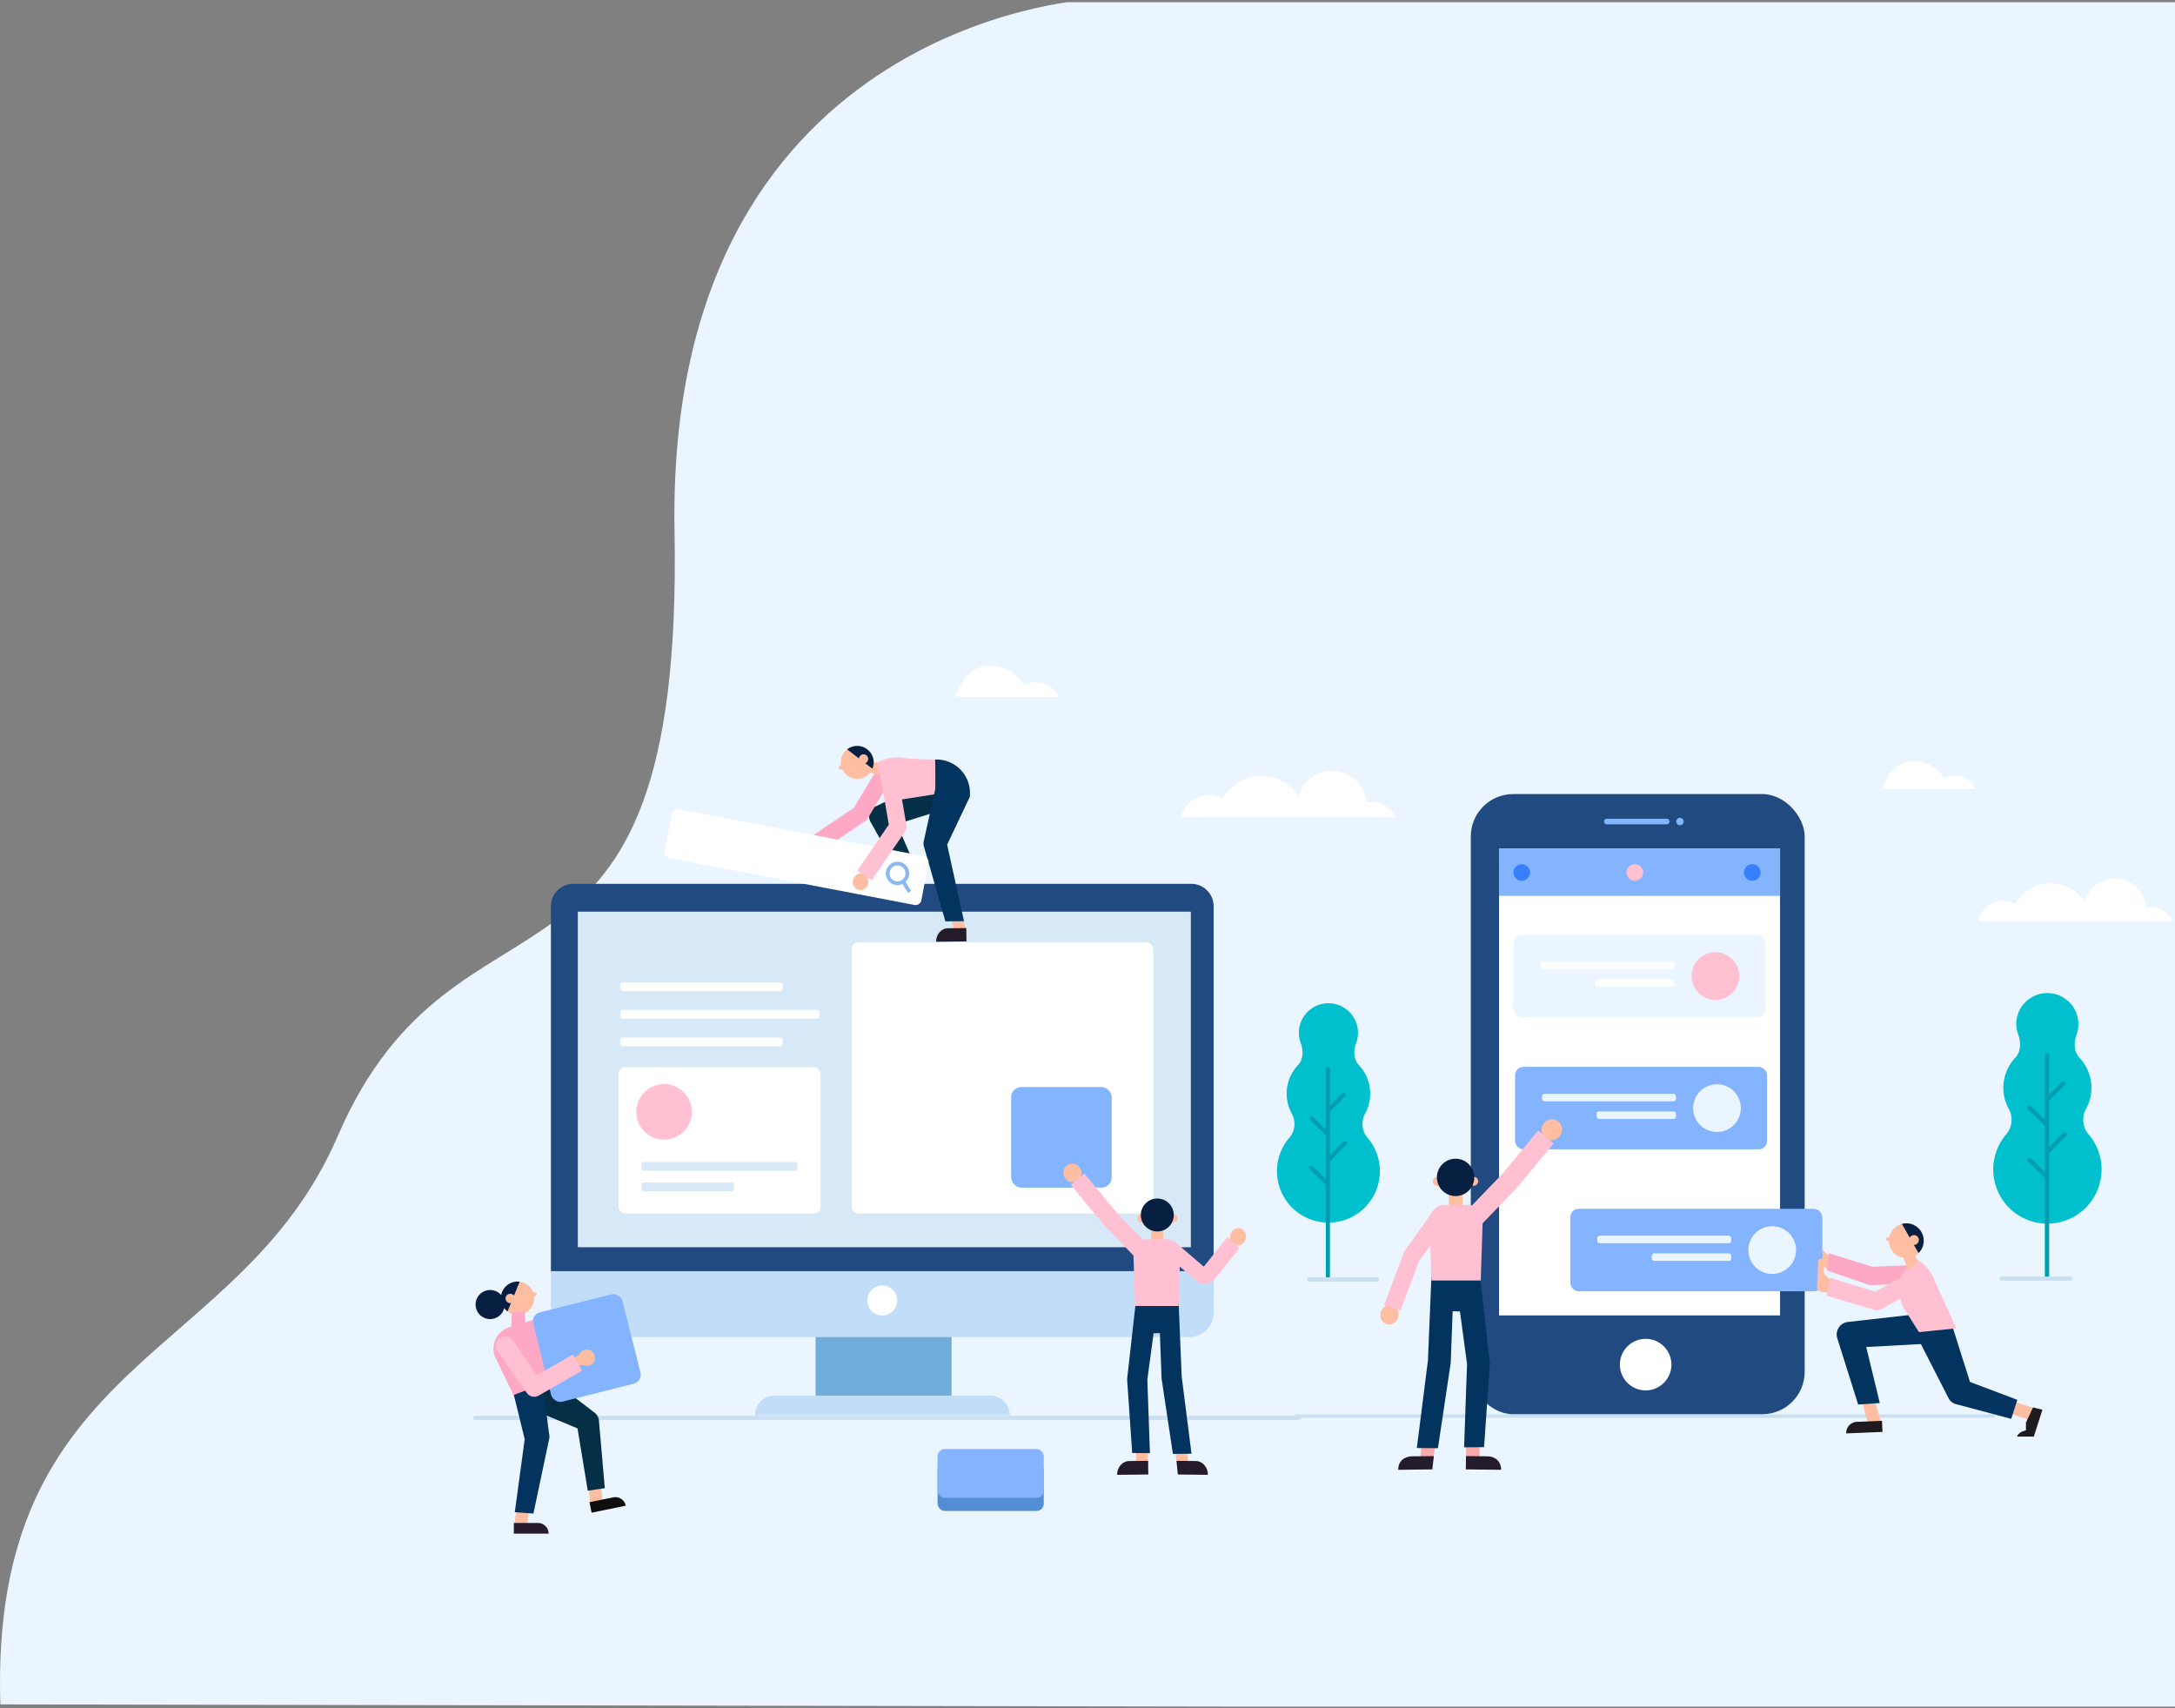
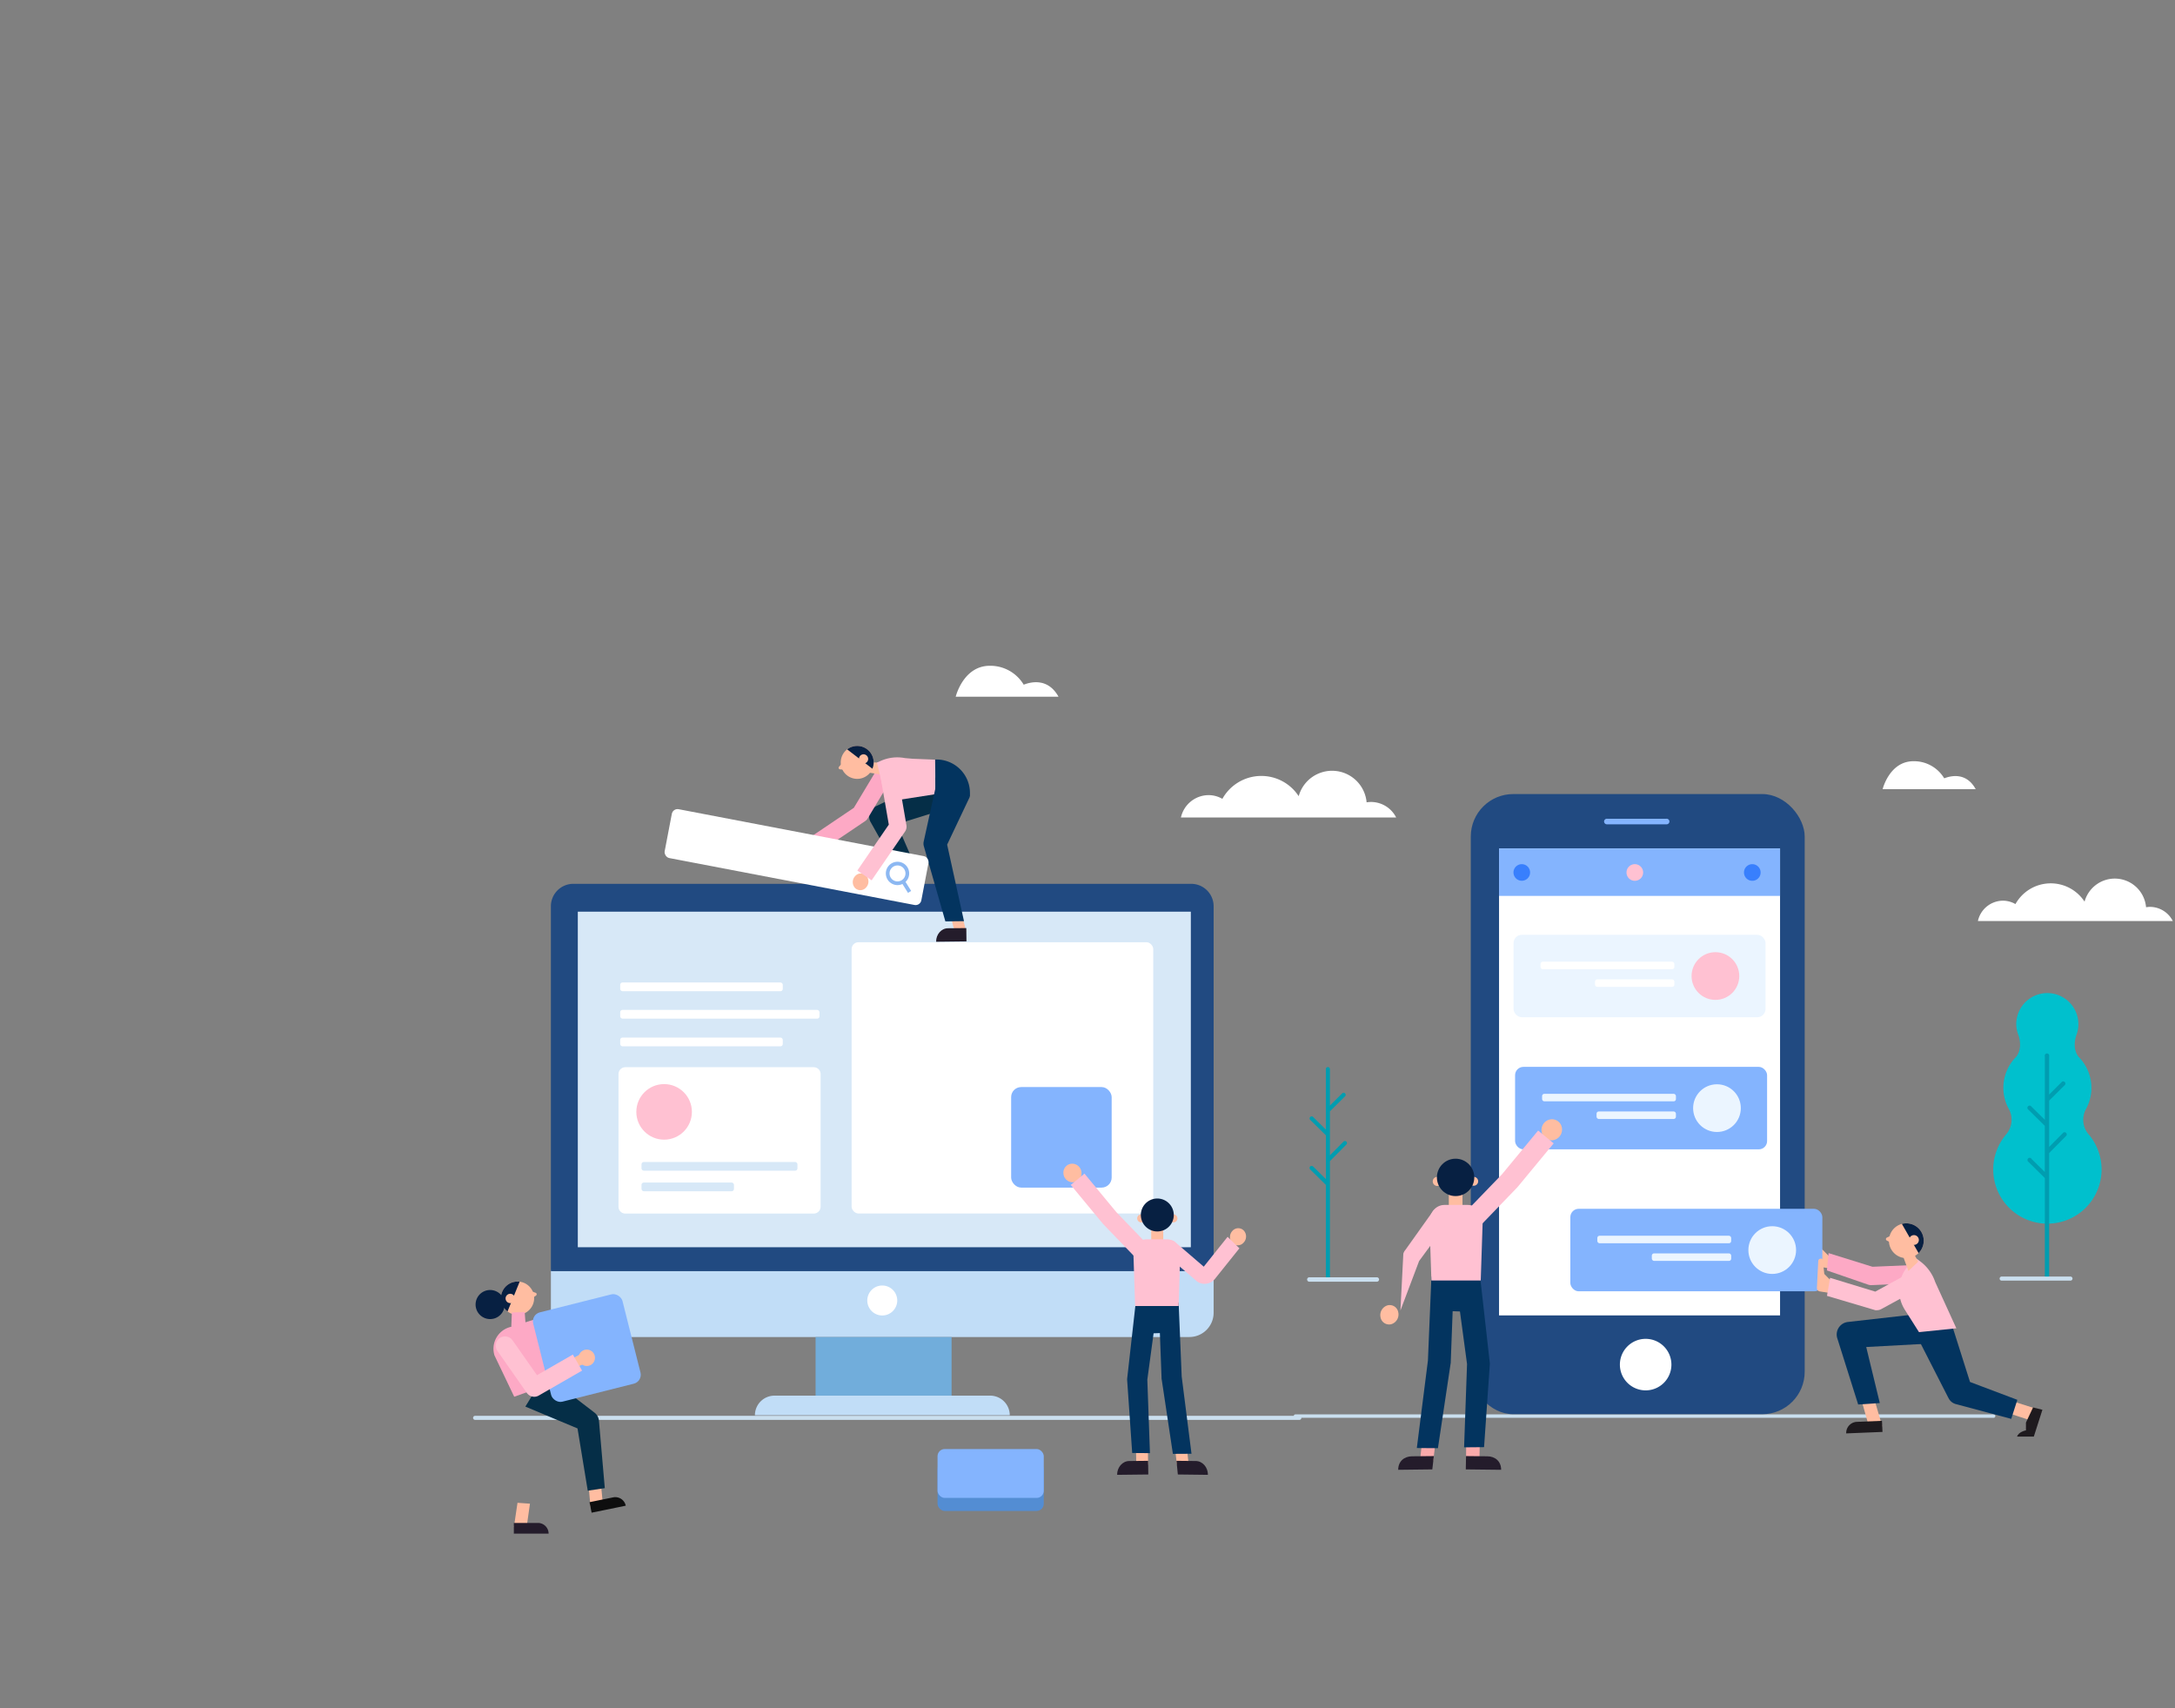
<svg xmlns="http://www.w3.org/2000/svg" viewBox="0 0 980.16 769.75">
  <rect x="0" y="0" width="980.16" height="769.75" fill="#808080" stroke="none" />
  <defs>
    <style>.cls-1{fill:none;}.cls-2{fill:#ffbda1;}.cls-3{clip-path:url(#clip-path);}.cls-4{fill:#ebf5ff;}.cls-5{fill:#c1ddf7;}.cls-6{fill:#71addb;}.cls-7{fill:#214a81;}.cls-8{fill:#d7e8f7;}.cls-9{fill:#fff;}.cls-10{fill:#00c0cd;}.cls-11{fill:#009db0;}.cls-12{fill:#cadfef;}.cls-13{fill:#ffc1d2;}.cls-14{fill:#84b4fe;}.cls-15{fill:#538dd3;}.cls-16{fill:#241c2b;}.cls-17{fill:#03345f;}.cls-18{fill:#072042;}.cls-19{fill:#ffb398;}.cls-20{fill:#0e0e0e;}.cls-21{fill:#052e47;}.cls-22{fill:#faaaab;}.cls-23{fill:#fda9c5;}.cls-24{clip-path:url(#clip-path-2);}.cls-25{fill:#8cb8f2;}.cls-26{clip-path:url(#clip-path-3);}.cls-27{fill:#387ffd;}.cls-28{fill:#1e1a1e;}.cls-29{clip-path:url(#clip-path-4);}</style>
    <clipPath id="clip-path" transform="translate(-7.21)">
      <rect class="cls-1" y="1" width="987.37" height="768" />
    </clipPath>
    <clipPath id="clip-path-2" transform="translate(-7.21)">
      <path id="SVGID" class="cls-2" d="M387.79,348.26a7.42,7.42,0,1,0,1-10.45A7.42,7.42,0,0,0,387.79,348.26Z" />
    </clipPath>
    <clipPath id="clip-path-3" transform="translate(-7.21)">
      <path id="SVGID-2" data-name="SVGID" class="cls-2" d="M247.82,586.18a7.49,7.49,0,1,1-6.16-8.61A7.48,7.48,0,0,1,247.82,586.18Z" />
    </clipPath>
    <clipPath id="clip-path-4" transform="translate(-7.21)">
      <path id="SVGID-3" data-name="SVGID" class="cls-2" d="M858.8,561.37a7.84,7.84,0,1,0,5.2-9.8A7.85,7.85,0,0,0,858.8,561.37Z" />
    </clipPath>
  </defs>
  <title>Asset 1</title>
  <g id="Layer_2" data-name="Layer 2">
    <g id="Layer_1-2" data-name="Layer 1">
      <g class="cls-3">
-         <path class="cls-4" d="M496.46,0S307.06,11.53,311.19,239.52C315.37,470,213.68,386.1,159.37,512c-44,102-157,99-152,256l980,1.75V0Z" transform="translate(-7.21)" />
        <path class="cls-5" d="M248.26,572.29H546.92a0,0,0,0,1,0,0v19.23A10.94,10.94,0,0,1,536,602.46H259.2a10.94,10.94,0,0,1-10.94-10.94V572.29A0,0,0,0,1,248.26,572.29Z" />
        <rect class="cls-6" x="367.54" y="602.46" width="61.29" height="26.4" />
        <path class="cls-7" d="M258.37,398.25H536.81a10.11,10.11,0,0,1,10.11,10.11V572.78a0,0,0,0,1,0,0H248.26a0,0,0,0,1,0,0V408.36A10.11,10.11,0,0,1,258.37,398.25Z" />
        <rect class="cls-8" x="260.39" y="410.8" width="276.26" height="151.2" />
        <path class="cls-9" d="M411.55,586a6.75,6.75,0,1,1-6.75-6.75A6.75,6.75,0,0,1,411.55,586Z" transform="translate(-7.21)" />
        <rect class="cls-9" x="383.78" y="424.57" width="135.93" height="122.22" rx="3.07" ry="3.07" />
        <path class="cls-9" d="M281.8,480.89h84.92A3.07,3.07,0,0,1,369.8,484v59.76a3.07,3.07,0,0,1-3.07,3.07H281.8a3.07,3.07,0,0,1-3.07-3.07V484A3.08,3.08,0,0,1,281.8,480.89Z" />
-         <path class="cls-10" d="M587.79,513.19h0a9.62,9.62,0,0,0,1.56-11.4h0a4.9,4.9,0,0,0-.27-.48h0a18.78,18.78,0,0,1,3.48-21.81c3.13-4.14.76-9.65.76-9.65h0a13.32,13.32,0,1,1,25.09,0h0s-2.37,5.51.76,9.65a18.78,18.78,0,0,1,3.48,21.81h0l-.06.09c-.1.21-.21.42-.32.62a9.6,9.6,0,0,0,1.23,10.67c.12.13.23.26.34.4l.1.11h0a23.19,23.19,0,1,1-36.16,0Z" transform="translate(-7.21)" />
        <path class="cls-11" d="M599.05,525.7l5.68,5.61V511.57l-7-6.9a.92.92,0,1,1,1.29-1.3l5.68,5.61V481.75a.92.92,0,0,1,1.84,0v16.41l5.52-5.49a.92.92,0,0,1,1.3,1.31l-6.82,6.78v19.83l6.1-6.17a.92.92,0,1,1,1.31,1.3l-7.41,7.48v52.6a.92.92,0,1,1-1.84,0V533.9l-7-6.9a.92.92,0,1,1,1.29-1.3Z" transform="translate(-7.21)" />
        <path class="cls-12" d="M627.68,577.54H597.26a1,1,0,0,1,0-2h30.42a1,1,0,1,1,0,2Z" transform="translate(-7.21)" />
        <rect class="cls-8" x="289.09" y="523.58" width="70.28" height="3.94" rx="1.04" ry="1.04" />
        <rect class="cls-8" x="289.09" y="532.84" width="41.67" height="3.94" rx="1.04" ry="1.04" />
        <circle class="cls-13" cx="299.28" cy="501.01" r="12.52" />
        <path class="cls-12" d="M592.77,639.79H221.31a.91.91,0,1,1,0-1.82H592.77a.91.91,0,0,1,0,1.82Z" transform="translate(-7.21)" />
        <rect class="cls-14" x="455.67" y="489.83" width="45.3" height="45.3" rx="4.52" ry="4.52" />
        <rect class="cls-15" x="422.5" y="658.8" width="47.87" height="22.03" rx="3.24" ry="3.24" />
        <rect class="cls-14" x="422.5" y="652.93" width="47.87" height="22.03" rx="3.24" ry="3.24" />
        <path class="cls-2" d="M490.49,524.36a4.22,4.22,0,0,1,4.09,4.24,4,4,0,0,1-4.06,4.12,4.23,4.23,0,0,1-4.09-4.24A4,4,0,0,1,490.49,524.36Z" transform="translate(-7.21)" />
        <path class="cls-2" d="M567.79,554.56a3.47,3.47,0,0,0-5.12,0,4.06,4.06,0,0,0-.24,5.45,3.47,3.47,0,0,0,5.12,0A4,4,0,0,0,567.79,554.56Z" transform="translate(-7.21)" />
        <path class="cls-13" d="M549.68,570.76,536.49,559.4a3,3,0,0,0-4.52,1.4,4.36,4.36,0,0,0,1.52,5.28l13.2,11.37a6,6,0,0,0,8-1.16l11.06-13.81-5.32-5.17Z" transform="translate(-7.21)" />
        <polygon class="cls-2" points="512.07 660.2 517.38 660 517.3 650.65 511.9 650.89 512.07 660.2" />
        <path class="cls-16" d="M510.64,664.56l14.05-.16-.09-6.16-8.47.09c-3.06,0-5.52,2.82-5.49,6.23Z" transform="translate(-7.21)" />
        <polygon class="cls-2" points="535.71 660.2 530.39 660 529.28 650.65 534.68 650.89 535.71 660.2" />
        <path class="cls-16" d="M551.56,664.56,538,664.4l-.61-6.16,8.67.09c3.06,0,5.52,2.82,5.5,6.23Z" transform="translate(-7.21)" />
        <polygon class="cls-17" points="511.72 587.57 520.95 587.23 521.91 587.19 531.14 586.85 531.25 600.35 512.42 601.05 511.72 587.57" />
        <path class="cls-17" d="M535.77,655.11l8.39-.05-4.42-34.77-1.39-33.44-8.9,1.46,1.2,32.29a4.51,4.51,0,0,0,.1,1.1Z" transform="translate(-7.21)" />
        <path class="cls-17" d="M517.43,654.72l8,.06-1.18-33.11,4.47-33.1-9.77-1-3.77,33.52a4.78,4.78,0,0,0,0,1Z" transform="translate(-7.21)" />
        <rect class="cls-2" x="518.79" y="553.42" width="5.43" height="7.3" />
        <path class="cls-2" d="M523.3,549a1.81,1.81,0,1,1-1.8-1.81A1.81,1.81,0,0,1,523.3,549Z" transform="translate(-7.21)" />
        <path class="cls-2" d="M537.82,549a1.81,1.81,0,1,1-1.81-1.81A1.81,1.81,0,0,1,537.82,549Z" transform="translate(-7.21)" />
        <path class="cls-18" d="M536.17,547.47a7.42,7.42,0,1,1-7.42-7.42A7.43,7.43,0,0,1,536.17,547.47Z" transform="translate(-7.21)" />
        <path class="cls-13" d="M538.36,588.48H518.75L518,565.42c0-3.86,2.4-7,6-7h9.06c3.62,0,6,3.14,6,7Z" transform="translate(-7.21)" />
        <path class="cls-13" d="M519.12,566.88,504.4,551.62a2.2,2.2,0,0,1-.2-.23l-14.45-17.46,6.17-5.1,14.35,17.34,14.61,15.16Z" transform="translate(-7.21)" />
        <polygon class="cls-2" points="430.28 420.1 435.45 419.9 433.22 410.81 427.96 411.04 430.28 420.1" />
        <path class="cls-16" d="M429.07,424.35l13.68-.16-.08-6-8.25.08c-3,0-5.37,2.75-5.35,6.07Z" transform="translate(-7.21)" />
        <polygon class="cls-19" points="406.09 392.89 411.26 392.69 408.38 384.85 403.12 385.08 406.09 392.89" />
        <path class="cls-20" d="M405.27,398.39l13.68-.16-.08-6-8.25.08c-3,0-5.37,2.75-5.35,6.07Z" transform="translate(-7.21)" />
        <path class="cls-21" d="M440.67,362.26,406.17,373l2.94-7,9.9,22.86-8.84.52-10.8-19.29a5.06,5.06,0,0,1,2.39-6.7l.54-.26,32.56-15.67Z" transform="translate(-7.21)" />
        <path class="cls-22" d="M375.64,378.69a3.37,3.37,0,0,0-5,0,3.94,3.94,0,0,0-.24,5.31,3.37,3.37,0,0,0,5,0A3.94,3.94,0,0,0,375.64,378.69Z" transform="translate(-7.21)" />
        <path class="cls-23" d="M377.9,382.93l-4.37-6.47L392,364l12.25-20.4,6.69,4-12.69,21.15a3.89,3.89,0,0,1-1.16,1.23Z" transform="translate(-7.21)" />
        <polygon class="cls-2" points="392.45 343.56 396.68 343.62 398.06 349.19 390.08 347.9 392.45 343.56" />
        <path class="cls-2" d="M385.3,345.51l1.21-1.41,1.87,1.59-1.31,1.09-1.3-.12A.7.7,0,0,1,385.3,345.51Z" transform="translate(-7.21)" />
        <path id="SVGID-4" data-name="SVGID" class="cls-2" d="M387.79,348.26a7.42,7.42,0,1,0,1-10.45A7.42,7.42,0,0,0,387.79,348.26Z" transform="translate(-7.21)" />
        <g class="cls-24">
          <polygon class="cls-18" points="379.88 336.21 395.5 348.19 392.96 335.44 379.88 336.21" />
        </g>
        <path class="cls-2" d="M394.76,343.3a2.08,2.08,0,1,0,.27-2.92A2.09,2.09,0,0,0,394.76,343.3Z" transform="translate(-7.21)" />
        <path class="cls-13" d="M428.65,342.3l.15,15.55-22.17,3.46-4.22-17.71,1.8-.79A18.26,18.26,0,0,1,415,341.59l3.47.3Z" transform="translate(-7.21)" />
        <path class="cls-17" d="M428.8,357.85l15.52,1v-1.5a15.07,15.07,0,0,0-15.68-15.1h0Z" transform="translate(-7.21)" />
        <path class="cls-17" d="M444.32,358.9l-10.81,22.8.12-2.95,8,36.33-8.39.1-9.7-33.88a4.37,4.37,0,0,1-.07-2.09l.19-.86,5.24-23.83Z" transform="translate(-7.21)" />
        <rect class="cls-9" x="307.27" y="375.02" width="117.76" height="22.41" rx="2.62" ry="2.62" transform="translate(71.92 -61.94) rotate(10.83)" />
        <path class="cls-25" d="M417.82,401.45l-2.53-4.08a5.15,5.15,0,0,0,1.55-2.82,5.26,5.26,0,1,0-6.16,4.18,5.17,5.17,0,0,0,3.22-.41l2.49,4Zm-2.62-7.22a3.59,3.59,0,1,1-2.85-4.19A3.6,3.6,0,0,1,415.2,394.23Z" transform="translate(-7.21)" />
        <path class="cls-2" d="M397.66,394.69a3.37,3.37,0,0,0-5,0,3.94,3.94,0,0,0-.24,5.31,3.37,3.37,0,0,0,5,0A3.94,3.94,0,0,0,397.66,394.69Z" transform="translate(-7.21)" />
        <path class="cls-13" d="M400,396.68l-6.44-4.42,14.19-20.68L404,349.93l7.69-1.32,4,23.21a3.9,3.9,0,0,1-.63,2.87Z" transform="translate(-7.21)" />
        <path class="cls-5" d="M462.26,637.71H347.41a8.84,8.84,0,0,1,8.84-8.84h97.17a8.84,8.84,0,0,1,8.84,8.84Z" transform="translate(-7.21)" />
        <path class="cls-2" d="M273.34,679.22c0-.43-1-11.05-1-11.05l5.52-1.11,1.07,11.05Z" transform="translate(-7.21)" />
        <path class="cls-20" d="M289.21,678.46l-15.39,3.15-.95-4.73,10.63-2.17a4.83,4.83,0,0,1,5.71,3.75Z" transform="translate(-7.21)" />
        <path class="cls-21" d="M252.79,619.41,274.44,636l.68.53a5.09,5.09,0,0,1,2,3.59l2.64,30.44-7.68,1.14-5.14-31.28,2.64,4.11-25.62-10.72Z" transform="translate(-7.21)" />
        <path class="cls-23" d="M238.94,629.36l18.67-6.64a3,3,0,0,0,1.95-3.7l-7.92-25.57-14.91,4.62a10.13,10.13,0,0,0-6.68,12.68Z" transform="translate(-7.21)" />
        <rect class="cls-14" x="250.88" y="586.68" width="41.51" height="41.51" rx="4.15" ry="4.15" transform="translate(-147.16 84.6) rotate(-14.12)" />
        <path class="cls-2" d="M238.81,688.07c.1-.42,1.61-10.91,1.61-10.91l5.61.4-1.54,10.92Z" transform="translate(-7.21)" />
        <path class="cls-16" d="M254.48,691.05l-15.71,0,0-4.82,10.84,0a4.83,4.83,0,0,1,4.83,4.83Z" transform="translate(-7.21)" />
-         <path class="cls-17" d="M251.82,623.61l2.75,21.88.2,1.12a4.13,4.13,0,0,1-.05,1.61L247.6,682l-8.4-.61,4.65-34.28.15,2.73-5.23-21.29Z" transform="translate(-7.21)" />
        <path class="cls-2" d="M275.23,612.66a3.69,3.69,0,1,1-2.75-4.43A3.69,3.69,0,0,1,275.23,612.66Z" transform="translate(-7.21)" />
        <polygon class="cls-2" points="262.24 609.83 254.84 613.87 257.17 617.29 265.85 613.27 262.24 609.83" />
        <path class="cls-2" d="M248.58,582.52l-1.77-.62-.82,2.34,1.7.29,1.07-.77A.7.7,0,0,0,248.58,582.52Z" transform="translate(-7.21)" />
        <path id="SVGID-5" data-name="SVGID" class="cls-2" d="M247.82,586.18a7.49,7.49,0,1,1-6.16-8.61A7.48,7.48,0,0,1,247.82,586.18Z" transform="translate(-7.21)" />
        <g class="cls-26">
          <polygon class="cls-18" points="235.08 575.33 227.58 593.72 223.29 581.33 235.08 575.33" />
        </g>
        <path class="cls-2" d="M239.22,585.42a2.1,2.1,0,1,1-1.73-2.41A2.09,2.09,0,0,1,239.22,585.42Z" transform="translate(-7.21)" />
        <path class="cls-18" d="M234.1,590.42a6.55,6.55,0,1,1-3.42-8.61A6.55,6.55,0,0,1,234.1,590.42Z" transform="translate(-7.21)" />
        <path class="cls-23" d="M243.67,591.22l.74,10.36-6.78-3.86.25-6.33Z" transform="translate(-7.21)" />
        <path class="cls-13" d="M248.15,629.38a4.14,4.14,0,0,1-3.56-1.78l-13.2-18.84a4.18,4.18,0,0,1,1-5.81h0a4.17,4.17,0,0,1,5.81,1l11,15.71,16.16-9.3,4.16,7.23-19.47,11.21A4.12,4.12,0,0,1,248.15,629.38Z" transform="translate(-7.21)" />
        <rect class="cls-9" x="279.49" y="442.7" width="73.27" height="3.94" rx="1.04" ry="1.04" />
        <rect class="cls-9" x="279.49" y="467.53" width="73.27" height="3.94" rx="1.04" ry="1.04" />
        <rect class="cls-9" x="279.49" y="455.06" width="89.81" height="3.94" rx="1.04" ry="1.04" />
        <path class="cls-9" d="M484.21,313.93H437.9S441.29,300,453.27,300a17.52,17.52,0,0,1,15.27,8.52c3.5-1.37,11-3,15.67,5.39" transform="translate(-7.21)" />
        <path class="cls-9" d="M551.8,358.28a12.48,12.48,0,0,1,6.27,1.68,20.09,20.09,0,0,1,34.39-1.2,15.62,15.62,0,0,1,30.61,2.77,13,13,0,0,1,2-.17,12.74,12.74,0,0,1,11.32,7h-97A12.85,12.85,0,0,1,551.8,358.28Z" transform="translate(-7.21)" />
        <path class="cls-2" d="M832.51,567.11l-4.31-4.33-.64-5.81c0-.56-.16-1-.71-1.09h-.29a1.09,1.09,0,0,0-1.08,1l-.64,12.25a1.45,1.45,0,0,0,1.22,1.5l5.73.93Z" transform="translate(-7.21)" />
        <path class="cls-10" d="M910.82,511.65h0a10.14,10.14,0,0,0,1.64-12h0c-.16-.32-.28-.51-.28-.51h0a19.78,19.78,0,0,1,3.66-23c3.3-4.36.8-10.17.8-10.17h0a13.83,13.83,0,0,1-.81-4.66A14,14,0,1,1,943.08,466h0s-2.49,5.81.81,10.17a19.81,19.81,0,0,1,3.66,23h0l-.06.1c-.11.22-.22.44-.34.65a10.12,10.12,0,0,0,1.3,11.24l.36.42a.52.52,0,0,0,.1.11h0a24.41,24.41,0,1,1-38.08,0Z" transform="translate(-7.21)" />
        <path class="cls-11" d="M922.69,522.19l6,5.92V507.32l-7.35-7.27a1,1,0,1,1,1.37-1.37l6,5.91V475.92a1,1,0,1,1,1.94,0V493.2l5.81-5.79a1,1,0,0,1,1.37,1.38l-7.18,7.14v20.88l6.42-6.49a1,1,0,0,1,1.38,1.36l-7.8,7.89V575a1,1,0,0,1-1.94,0V530.83l-7.35-7.26a1,1,0,1,1,1.37-1.38Z" transform="translate(-7.21)" />
        <path class="cls-12" d="M591,638.86H905.64a.77.77,0,1,0,0-1.54H591a.77.77,0,1,0,0,1.54Z" transform="translate(-7.21)" />
        <rect class="cls-7" x="662.81" y="357.8" width="150.47" height="279.44" rx="19.13" ry="19.13" />
        <path class="cls-9" d="M737.21,614.9a11.61,11.61,0,1,1,11.6,11.6A11.61,11.61,0,0,1,737.21,614.9Z" transform="translate(-7.21)" />
        <path class="cls-14" d="M731.46,368.92h26.7a1.26,1.26,0,1,1,0,2.51h-26.7a1.26,1.26,0,1,1,0-2.51Z" transform="translate(-7.21)" />
-         <path class="cls-14" d="M764.28,371.85a1.72,1.72,0,0,0,1.55-1,1.58,1.58,0,0,0,.09-.31,1.59,1.59,0,0,0-.1-1,1.59,1.59,0,0,0-.15-.29,1.88,1.88,0,0,0-.46-.46,2,2,0,0,0-.6-.25,1.78,1.78,0,0,0-.65,0,1.7,1.7,0,0,0-.32.1,1.51,1.51,0,0,0-.28.15,1.33,1.33,0,0,0-.26.21,1.27,1.27,0,0,0-.21.25,1.59,1.59,0,0,0-.15.29,1.21,1.21,0,0,0-.09.31,1.27,1.27,0,0,0,0,.34,1.82,1.82,0,0,0,0,.32,2,2,0,0,0,.25.6,1.64,1.64,0,0,0,.21.25,1,1,0,0,0,.26.21,1.51,1.51,0,0,0,.28.15,1.19,1.19,0,0,0,.32.1A1.75,1.75,0,0,0,764.28,371.85Z" transform="translate(-7.21)" />
        <rect class="cls-9" x="682.74" y="382.31" width="126.64" height="210.42" transform="translate(1484.92 975.03) rotate(-180)" />
        <rect class="cls-14" x="682.74" y="382.31" width="126.64" height="21.39" transform="translate(1484.92 786) rotate(-180)" />
        <path class="cls-27" d="M793.13,393.14a3.75,3.75,0,1,0,3.75-3.75A3.75,3.75,0,0,0,793.13,393.14Z" transform="translate(-7.21)" />
        <path class="cls-13" d="M740.19,393.14a3.75,3.75,0,1,0,3.75-3.75A3.75,3.75,0,0,0,740.19,393.14Z" transform="translate(-7.21)" />
        <path class="cls-27" d="M689.26,393.14a3.74,3.74,0,1,0,3.74-3.75A3.74,3.74,0,0,0,689.26,393.14Z" transform="translate(-7.21)" />
        <rect class="cls-14" x="714.88" y="544.69" width="113.57" height="37.17" rx="3.75" ry="3.75" transform="translate(1536.12 1126.55) rotate(-180)" />
        <path class="cls-2" d="M833.64,578.37l-4.31-4.32-.64-5.82c0-.55-.16-1-.71-1.09h-.29a1.09,1.09,0,0,0-1.08,1L826,580.38a1.46,1.46,0,0,0,1.22,1.51l5.73.93Z" transform="translate(-7.21)" />
        <path class="cls-2" d="M855.43,642.68c-.09-.44-3.32-11.43-3.32-11.43l-5.86.27L849.51,643Z" transform="translate(-7.21)" />
        <path class="cls-28" d="M839.2,645.89l16.35-.67-.23-5-11.29.46a5,5,0,0,0-4.83,5.23Z" transform="translate(-7.21)" />
        <path class="cls-2" d="M925.05,634.85c-.42-.16-11.35-3.6-11.35-3.6l-3,5L922,639.93Z" transform="translate(-7.21)" />
        <path class="cls-17" d="M877.27,591.45l-36.62,4.15-.7.08a5.69,5.69,0,0,0-5,6.28,5.07,5.07,0,0,0,.25,1.12l9.39,29.78,9.75-.65-7.84-32.34-5.45,7.48,36.81-2Z" transform="translate(-7.21)" />
        <path class="cls-17" d="M870.81,601.62l14.2,27.8.42.78a5.1,5.1,0,0,0,3.14,2.47l25,6.67,2.75-8.58-24.2-9.13,3.56,3.25-9.57-30.17Z" transform="translate(-7.21)" />
        <path class="cls-28" d="M923.4,634.19,920.2,641v3.52s-3.29.58-4,2.8h7.55l3.87-12.08Z" transform="translate(-7.21)" />
        <path class="cls-23" d="M850.44,579.08h.18l19.29-.82-.35-8.25-18.52.79-19.78-6.15-.75,7.81,18.59,6.4A4.06,4.06,0,0,0,850.44,579.08Z" transform="translate(-7.21)" />
        <path class="cls-13" d="M870.24,567.59l.66-.46,1.67,1.25a19.33,19.33,0,0,1,6.73,9.27l1.53,3.36,8,17.52L872,600.26l-6.37-10.06A16.67,16.67,0,0,1,870.24,567.59Z" transform="translate(-7.21)" />
        <polygon class="cls-2" points="862.3 564.58 864.45 568.51 860.04 572.68 857.08 564.66 862.3 564.58" />
        <path class="cls-2" d="M857.5,557.67l1.76-.88,1.17,2.31-1.72.53-1.22-.65A.74.74,0,0,1,857.5,557.67Z" transform="translate(-7.21)" />
        <path id="SVGID-6" data-name="SVGID" class="cls-2" d="M858.8,561.37a7.84,7.84,0,1,0,5.2-9.8A7.85,7.85,0,0,0,858.8,561.37Z" transform="translate(-7.21)" />
        <g class="cls-29">
          <polygon class="cls-18" points="855.84 549.33 866.18 567.39 868.91 553.92 855.84 549.33" />
        </g>
        <path class="cls-2" d="M867.63,559.38a2.2,2.2,0,1,0,1.46-2.74A2.2,2.2,0,0,0,867.63,559.38Z" transform="translate(-7.21)" />
        <path class="cls-13" d="M853,590.38a4.16,4.16,0,0,0,2-.5l21.43-11.69-3.95-7.25L852.3,582l-20.37-6.22-1.39,8.13,21.79,6.46A4,4,0,0,0,853,590.38Z" transform="translate(-7.21)" />
        <rect class="cls-4" x="727.05" y="556.83" width="60.32" height="3.39" rx="1" ry="1" transform="translate(1507.2 1117.04) rotate(-180)" />
        <rect class="cls-4" x="751.59" y="564.78" width="35.77" height="3.39" rx="1" ry="1" transform="translate(1531.75 1132.94) rotate(-180)" />
        <circle class="cls-4" cx="798.65" cy="563.28" r="10.75" />
        <rect class="cls-4" x="689.28" y="421.21" width="113.57" height="37.17" rx="3.75" ry="3.75" transform="translate(1484.92 879.59) rotate(-180)" />
        <rect class="cls-9" x="701.45" y="433.35" width="60.32" height="3.39" rx="1" ry="1" transform="translate(1456 870.08) rotate(-180)" />
        <rect class="cls-9" x="725.99" y="441.3" width="35.77" height="3.39" rx="1" ry="1" transform="translate(1480.55 885.98) rotate(-180)" />
        <circle class="cls-13" cx="773.05" cy="439.8" r="10.75" />
        <rect class="cls-14" x="689.97" y="480.74" width="113.57" height="37.17" rx="3.75" ry="3.75" transform="translate(1486.31 998.64) rotate(-180)" />
        <rect class="cls-4" x="702.14" y="492.87" width="60.32" height="3.39" rx="1" ry="1" transform="translate(1457.4 989.13) rotate(-180)" />
        <rect class="cls-4" x="726.69" y="500.82" width="35.77" height="3.39" rx="1" ry="1" transform="translate(1481.94 1005.03) rotate(-180)" />
        <circle class="cls-4" cx="773.75" cy="499.32" r="10.75" />
        <path class="cls-12" d="M940.26,577.05h-31a.92.92,0,1,1,0-1.84h31a.92.92,0,1,1,0,1.84Z" transform="translate(-7.21)" />
        <path class="cls-2" d="M632.46,588.2a3.91,3.91,0,0,1,4.88,3.13,4.58,4.58,0,0,1-3.12,5.34,3.92,3.92,0,0,1-4.88-3.13A4.59,4.59,0,0,1,632.46,588.2Z" transform="translate(-7.21)" />
        <path class="cls-2" d="M706.54,504.33a4.79,4.79,0,0,0-4.64,4.81,4.57,4.57,0,0,0,4.6,4.67,4.79,4.79,0,0,0,4.63-4.81A4.56,4.56,0,0,0,706.54,504.33Z" transform="translate(-7.21)" />
        <polygon class="cls-22" points="666.7 658.31 660.67 658.08 660.76 647.49 666.89 647.76 666.7 658.31" />
        <path class="cls-16" d="M683.7,662.29l-15.93-.18.1-6,9.6.1c3.47,0,6.26,2.24,6.23,6.1Z" transform="translate(-7.21)" />
        <polygon class="cls-22" points="639.9 658.31 645.92 658.08 647.19 647.49 641.06 647.76 639.9 658.31" />
        <path class="cls-16" d="M637.31,662.29l15.37-.18.69-6-9.83.1c-3.47,0-6.26,2.24-6.23,6.1Z" transform="translate(-7.21)" />
        <polygon class="cls-17" points="667.09 575.98 656.63 575.59 655.54 575.55 645.08 575.16 644.95 590.47 666.3 591.27 667.09 575.98" />
        <path class="cls-17" d="M655.21,652.55l-9.51-.07,5-39.41,1.58-37.91,10.09,1.66L661,613.43a5.2,5.2,0,0,1-.11,1.24Z" transform="translate(-7.21)" />
        <path class="cls-17" d="M676,652.09l-9,.08,1.33-37.54-5.06-37.51L674.3,576l4.27,38a5.33,5.33,0,0,1,0,1.13Z" transform="translate(-7.21)" />
        <rect class="cls-2" x="660.13" y="537.27" width="6.16" height="8.27" transform="translate(1319.2 1082.81) rotate(-180)" />
        <path class="cls-2" d="M669.34,532.29a2,2,0,1,0,2-2A2.05,2.05,0,0,0,669.34,532.29Z" transform="translate(-7.21)" />
        <path class="cls-2" d="M652.88,532.29a2.05,2.05,0,1,0,2-2A2.05,2.05,0,0,0,652.88,532.29Z" transform="translate(-7.21)" />
        <circle class="cls-18" cx="655.96" cy="530.53" r="8.42" />
        <path class="cls-13" d="M652.27,577H674.5l.86-26.14c0-4.38-2.73-7.93-6.84-7.93H658.25c-4.11,0-6.84,3.55-6.84,7.93Z" transform="translate(-7.21)" />
-         <path class="cls-13" d="M638.31,590.51l8.42-22.3,14.45-19.64-7.72-3.5-12.9,18.12a4.39,4.39,0,0,0-.94,1.72l-8.69,23.27Z" transform="translate(-7.21)" />
+         <path class="cls-13" d="M638.31,590.51l8.42-22.3,14.45-19.64-7.72-3.5-12.9,18.12a4.39,4.39,0,0,0-.94,1.72Z" transform="translate(-7.21)" />
        <path class="cls-13" d="M674.08,552.53l16.69-17.3A2.85,2.85,0,0,0,691,535l16.37-19.8-7-5.78-16.26,19.67-16.57,17.17Z" transform="translate(-7.21)" />
        <path class="cls-9" d="M897.55,355.59H855.62S858.69,343,869.54,343a15.89,15.89,0,0,1,13.83,7.71c3.17-1.24,10-2.74,14.18,4.88" transform="translate(-7.21)" />
        <path class="cls-9" d="M909.8,405.85a11.24,11.24,0,0,1,5.67,1.53,18.2,18.2,0,0,1,31.14-1.1,14.14,14.14,0,0,1,27.72,2.52,10.54,10.54,0,0,1,1.79-.16A11.55,11.55,0,0,1,986.37,415H898.55A11.62,11.62,0,0,1,909.8,405.85Z" transform="translate(-7.21)" />
      </g>
    </g>
  </g>
</svg>